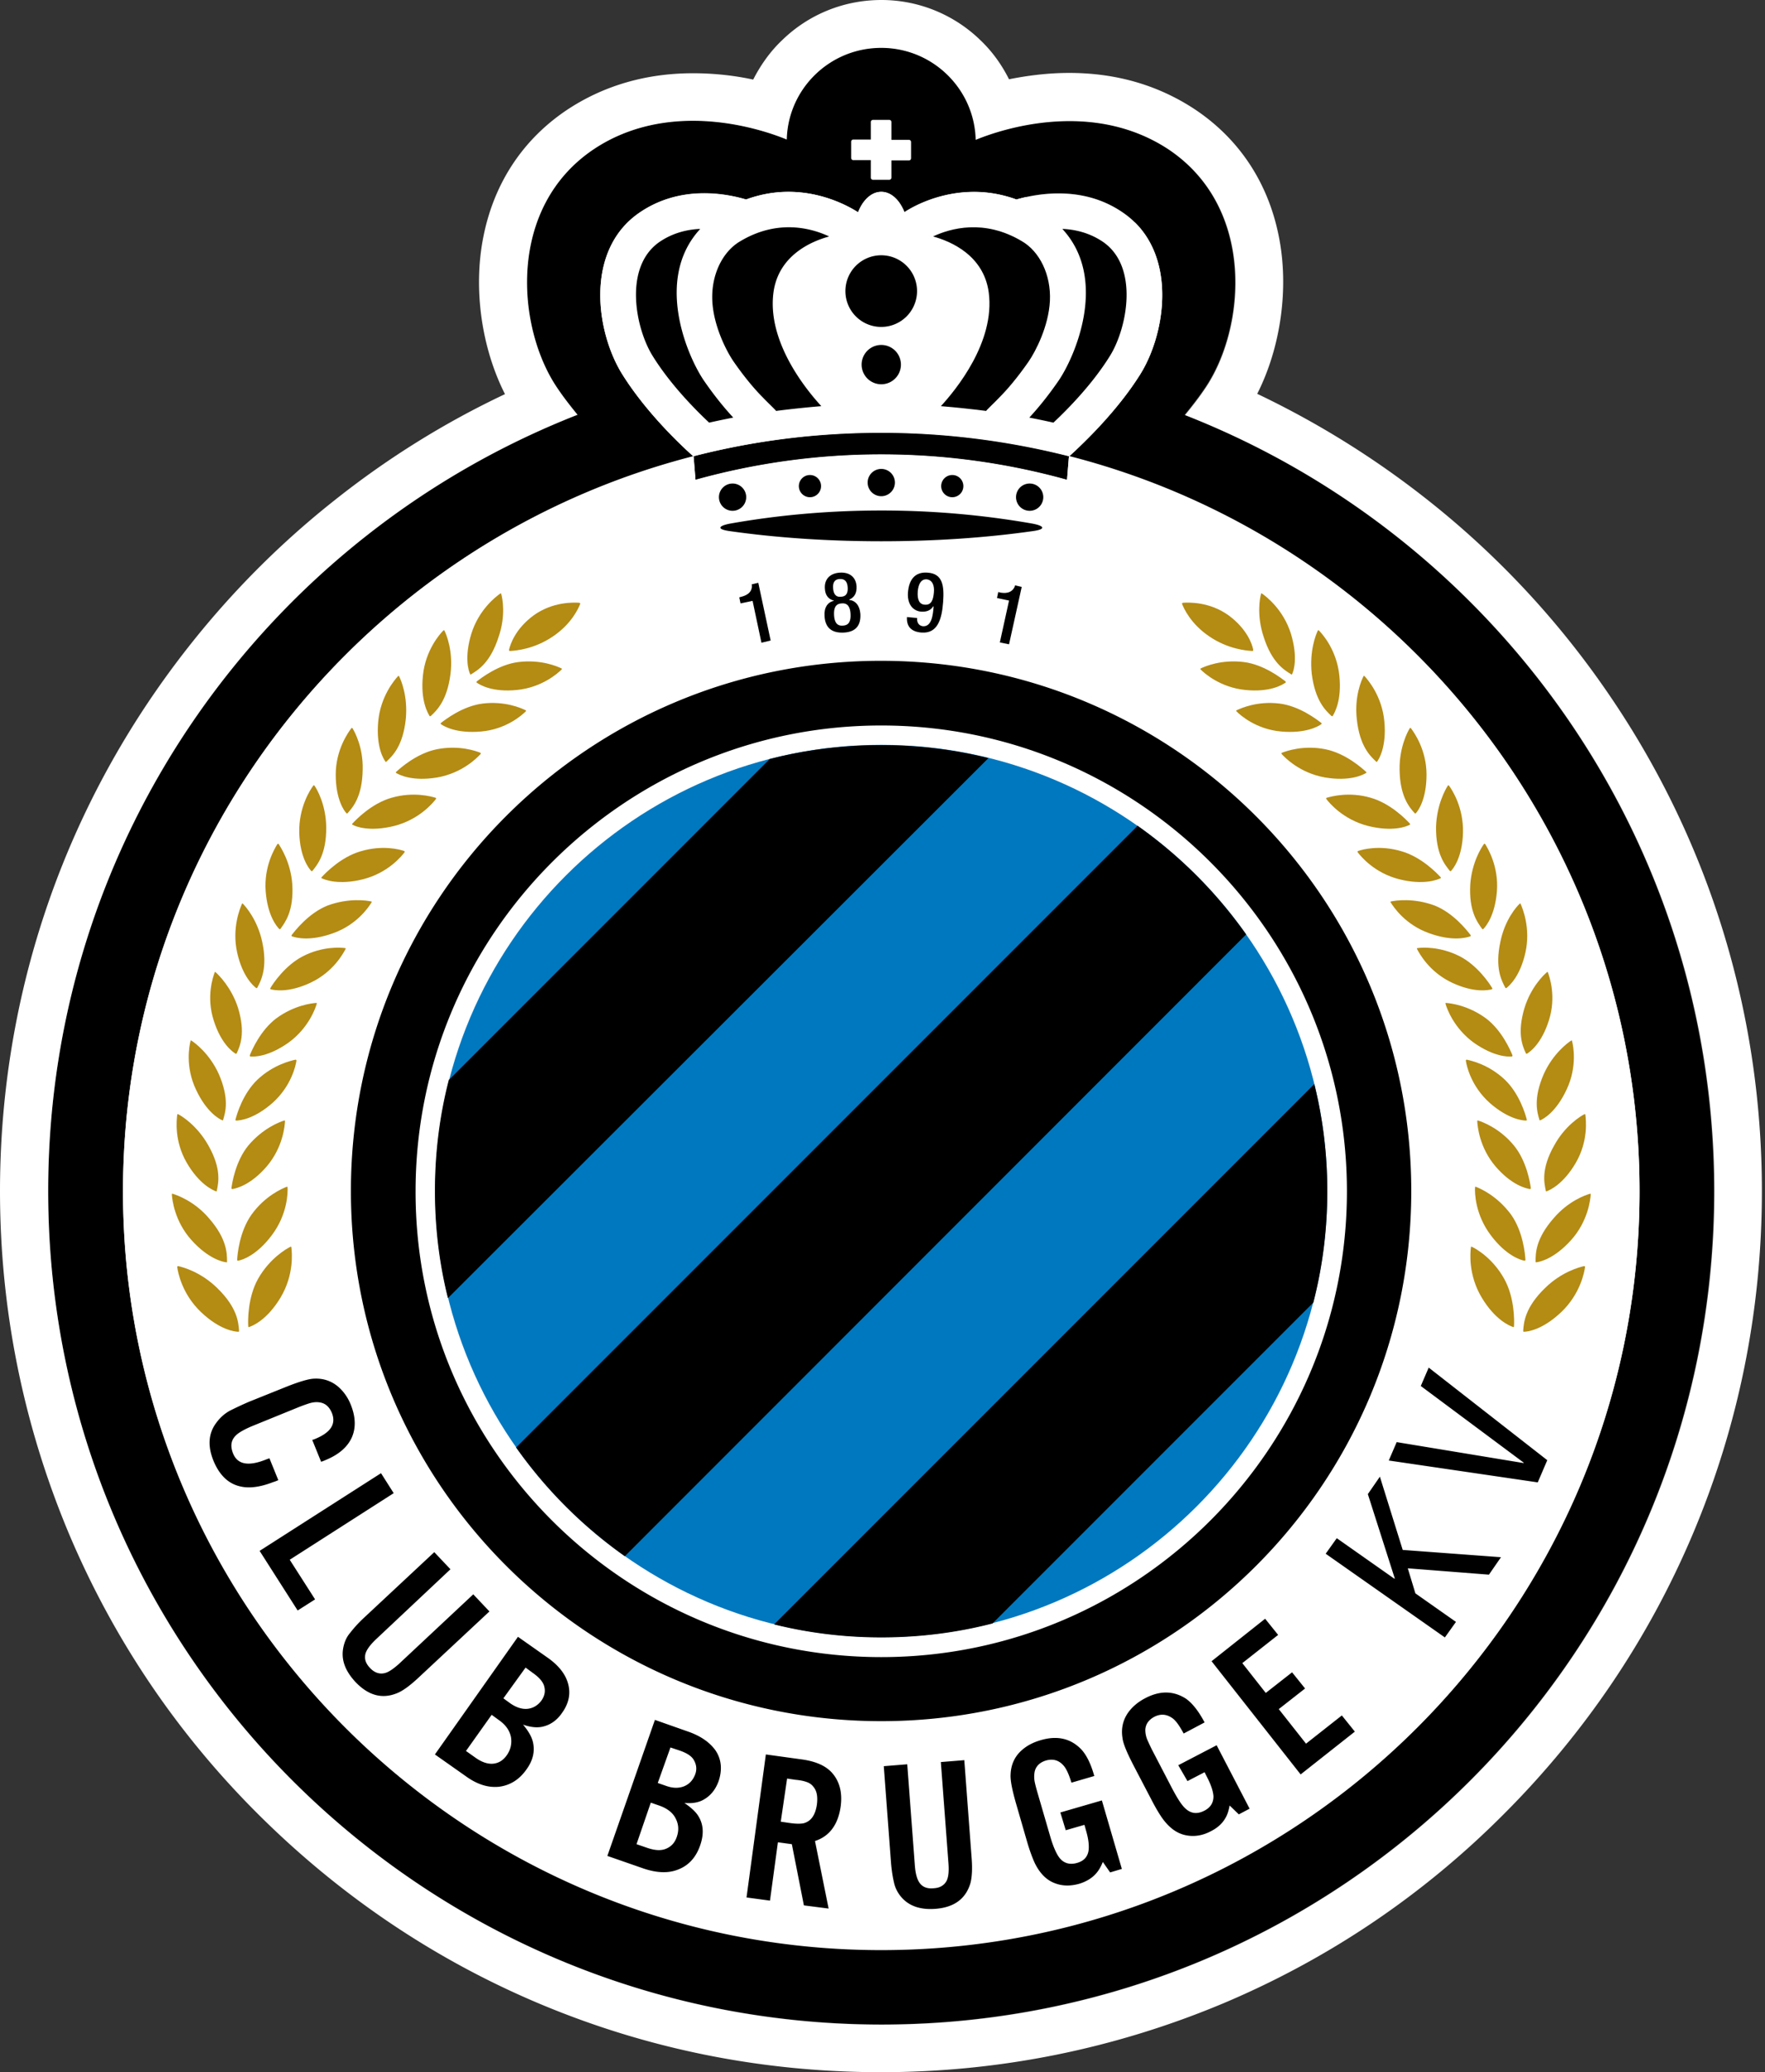
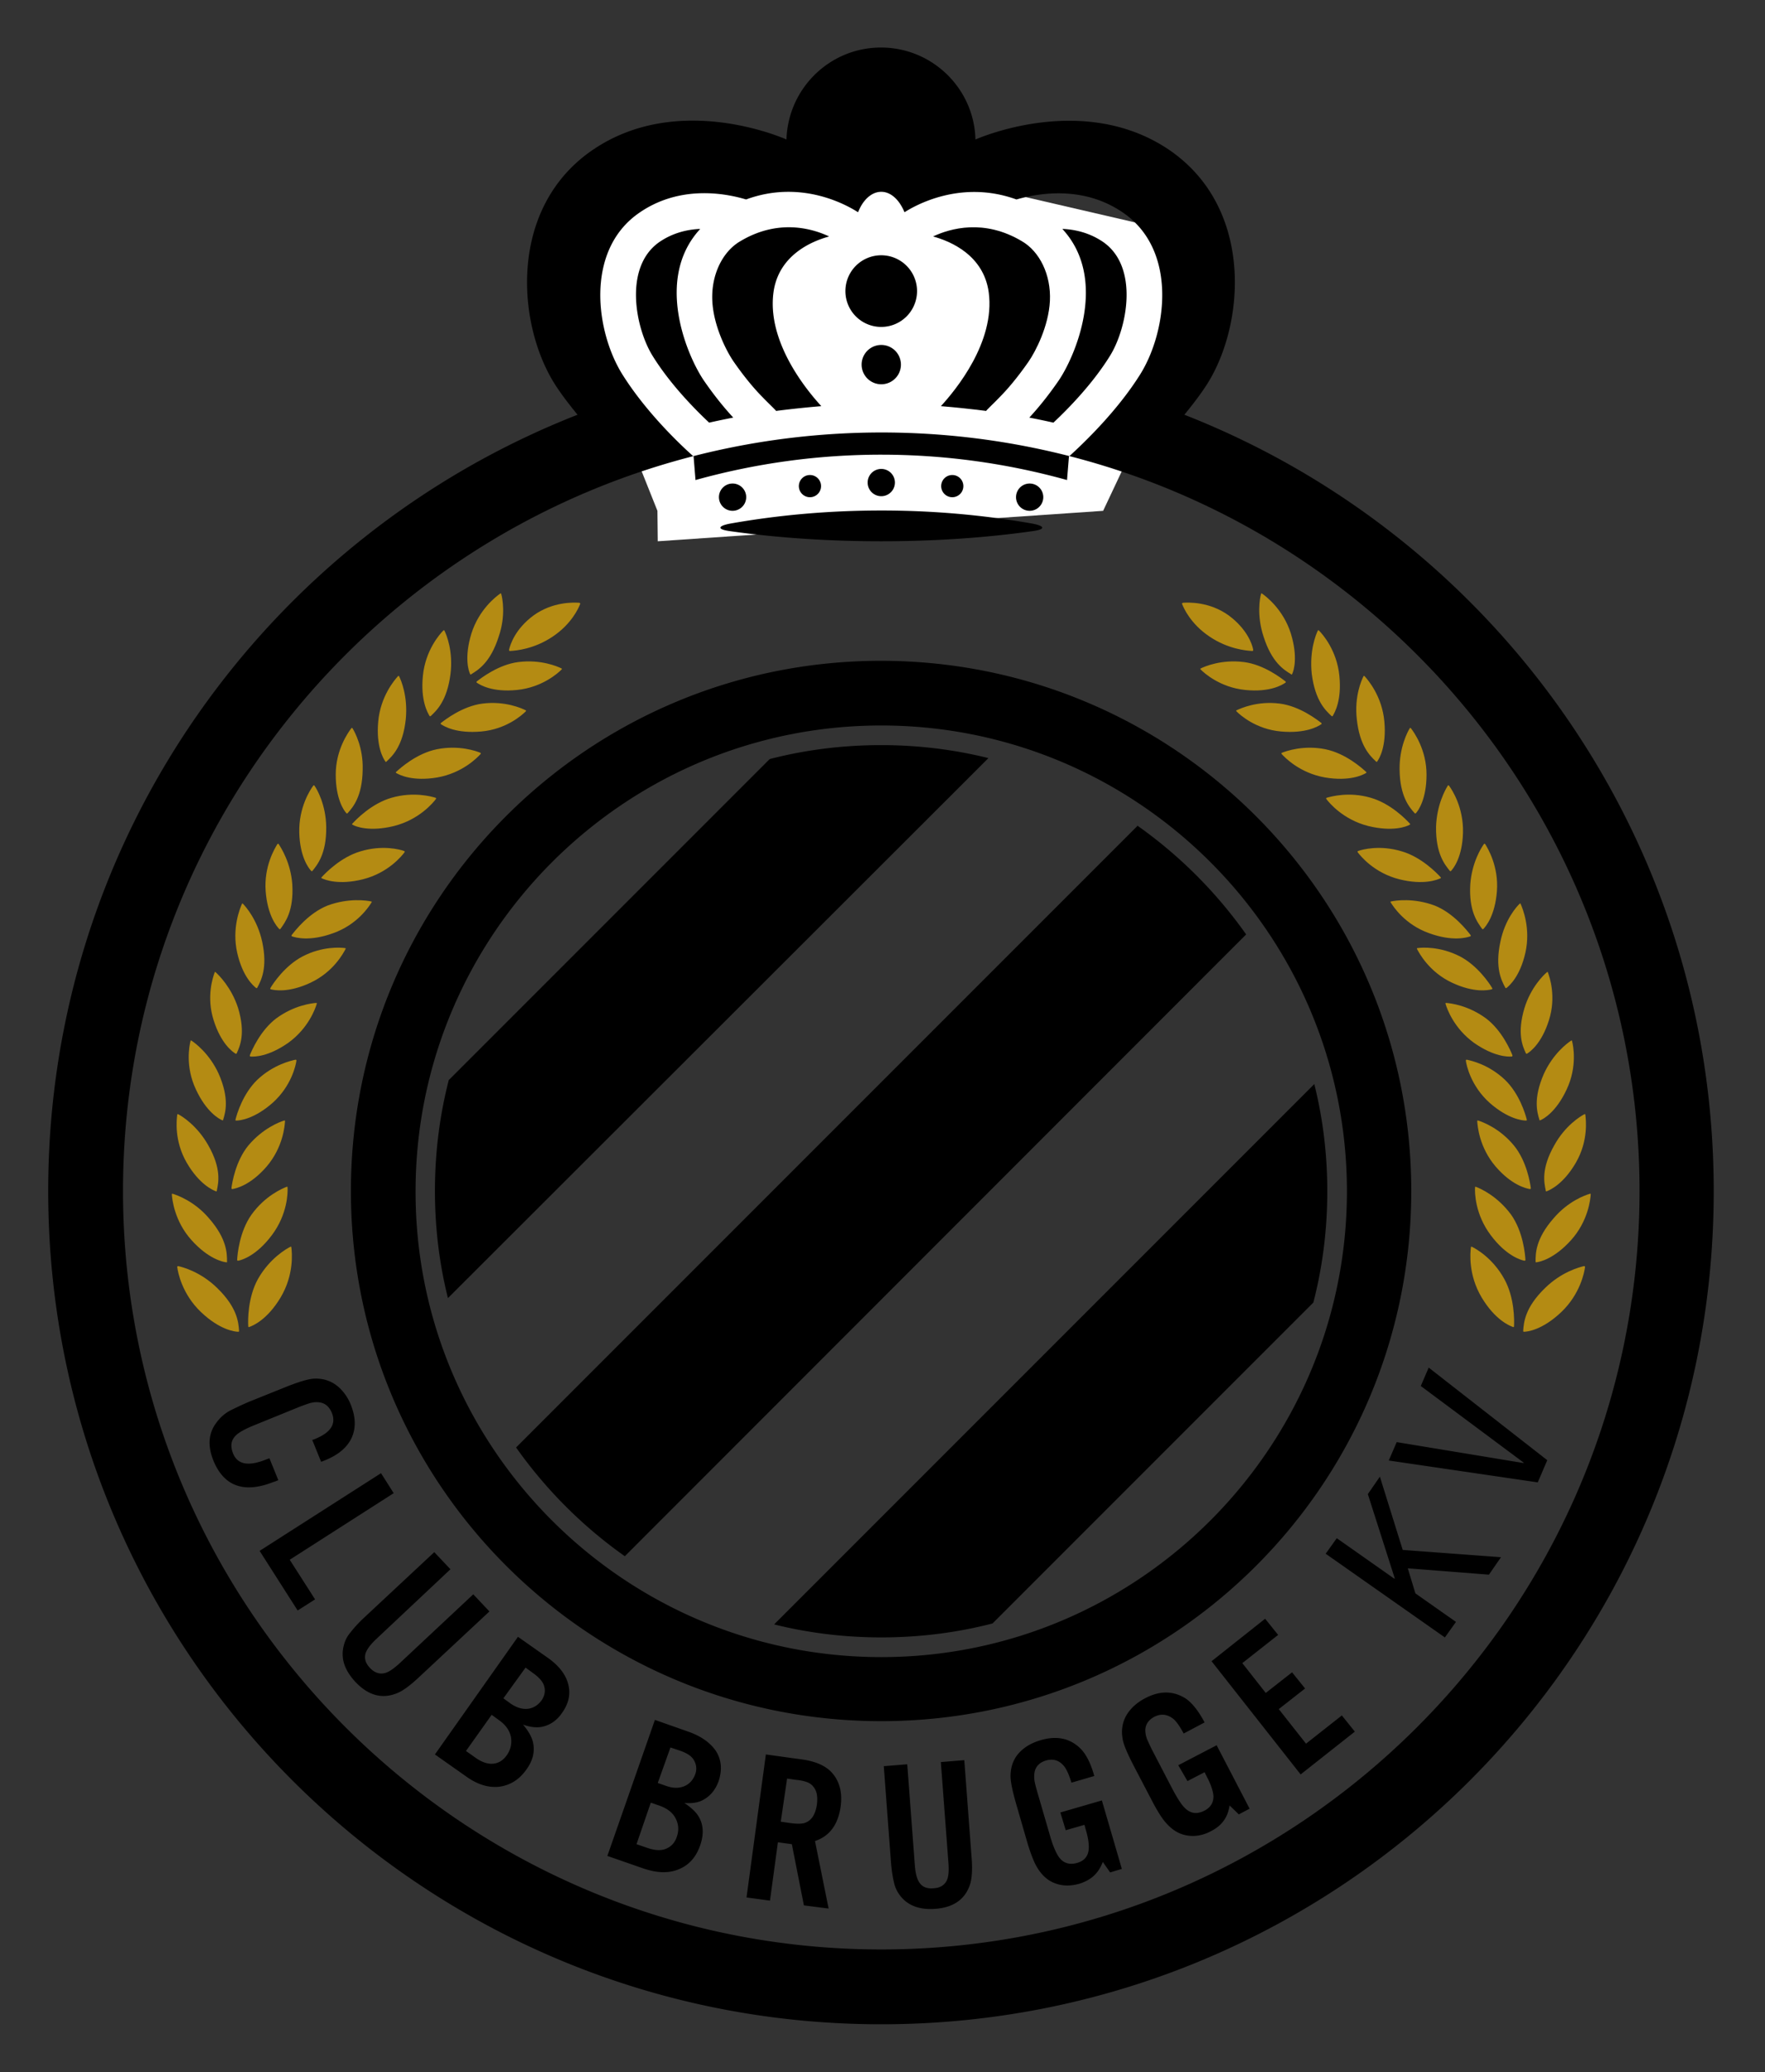
<svg xmlns="http://www.w3.org/2000/svg" width="426" height="500" fill="none">
  <rect width="100%" height="100%" fill="#333333" stroke="none" />
-   <path fill="#fff" d="M213.311 477.035c104.372 0 188.982-84.61 188.982-188.982S317.683 99.07 213.311 99.07c-104.373 0-188.983 84.611-188.983 188.983s84.61 188.982 188.983 188.982Z" />
  <path fill="#fff" d="m158.677 123.258-27.161-68.094 12.088-19.281 86.228 7.574 50.574 11.707 9.258 18.439-23.412 49.655-107.498 7.346-.077-7.346Z" />
  <path fill="#000" d="M212.704 488.439c-111.018 0-201.071-89.977-201.071-201.071 0-85.157 52.946-157.996 127.773-187.299l-.076-.077c-1.683-2.066-3.367-4.208-4.897-6.503-9.717-14.384-12.242-43.612 9.181-57.69 19.434-12.777 42.847-3.596 46.213-2.142v-.153c.459-12.242 10.482-22.035 22.8-22.035 12.319 0 22.418 9.793 22.801 22.035v.153c3.443-1.454 26.779-10.559 46.212 2.142 21.424 14.078 18.899 43.306 9.182 57.69-1.53 2.295-3.214 4.437-4.897 6.503l-.076.077c74.827 29.303 127.773 102.065 127.773 187.299.077 111.094-89.9 201.071-200.918 201.071Zm0-18.057c100.918 0 183.014-82.096 183.014-183.014s-82.096-183.015-183.014-183.015c-100.918.077-183.015 82.097-183.015 183.015 0 100.918 82.097 183.014 183.015 183.014Zm0-424.1c-2.372 0-4.438 1.989-5.585 4.896h-.077c-2.295-1.454-13.389-8.034-26.932-3.06h-.076c-5.356-1.607-16.297-3.443-25.938 3.366-13.006 9.181-10.252 28.768-3.825 38.944 5.585 8.876 13.466 16.45 17.062 19.664l.076.076.459 5.662a166.908 166.908 0 0 1 44.836-6.121c15.532 0 30.528 2.142 44.835 6.121l.46-5.662.076-.076c3.52-3.214 11.477-10.788 17.062-19.664 6.427-10.176 9.181-29.763-3.826-38.944-9.64-6.81-20.581-4.897-25.937-3.366h-.076c-13.543-4.897-24.637 1.606-26.932 3.06h-.077c-1.224-2.984-3.29-4.897-5.585-4.897Z" />
-   <path fill="#fff" d="M212.701 11.553c12.318 0 22.418 9.794 22.8 22.035v.153c2.066-.841 11.324-4.514 22.647-4.514 7.499 0 15.838 1.607 23.642 6.657 21.423 14.078 18.899 43.305 9.182 57.69-1.531 2.294-3.214 4.437-4.897 6.503l-.077.076c74.828 29.304 127.774 102.066 127.774 187.299 0 111.018-89.977 201.071-201.071 201.071C101.683 488.447 11.63 398.47 11.63 287.376c0-85.157 52.945-157.996 127.773-187.299l-.076-.077c-1.684-2.066-3.367-4.208-4.897-6.503-9.717-14.385-12.242-43.612 9.181-57.69 7.728-5.05 16.144-6.656 23.642-6.656 11.324 0 20.582 3.672 22.648 4.514v-.153c.382-12.165 10.405-21.959 22.8-21.959Zm5.585 39.633c-1.148-2.984-3.213-4.897-5.585-4.897s-4.438 1.99-5.585 4.897h-.077c-1.683-1.071-8.11-4.897-16.756-4.897-3.137 0-6.58.536-10.176 1.837h-.076c-2.449-.69-5.968-1.454-10.1-1.454-4.897 0-10.558 1.147-15.838 4.82-13.007 9.181-10.252 28.768-3.825 38.944 5.585 8.875 13.466 16.45 17.062 19.663l.076.077c-79.112 20.199-137.72 92.043-137.72 177.353 0 100.918 82.097 183.014 183.015 183.014 100.918 0 183.014-82.096 183.014-183.014 0-85.31-58.607-157.154-137.72-177.353l.077-.077c3.519-3.213 11.477-10.788 17.062-19.663 6.427-10.176 9.181-29.763-3.826-38.944-5.279-3.75-10.941-4.82-15.837-4.82-4.056 0-7.652.765-10.1 1.454h-.076c-3.596-1.301-7.039-1.837-10.176-1.837-8.723 0-15.15 3.75-16.833 4.897Zm-5.585 53.252c15.608 0 30.757 1.989 45.294 5.661l-.459 5.662a166.935 166.935 0 0 0-44.835-6.121 166.948 166.948 0 0 0-44.836 6.121l-.459-5.662c14.461-3.749 29.687-5.661 45.295-5.661Zm0-104.438c-8.952 0-17.521 3.443-23.948 9.717-2.908 2.754-5.203 6.044-6.963 9.487-4.208-.918-9.181-1.53-14.537-1.53-11.17 0-21.27 2.907-29.992 8.57-10.865 7.115-17.98 17.75-20.582 30.833-2.524 12.548-.459 26.856 5.203 38.026-14.613 6.886-28.462 15.532-41.163 25.632-16.45 13.006-30.757 28.309-42.77 45.524C13.16 201.836 0 243.764 0 287.376c0 28.691 5.662 56.541 16.68 82.785 10.711 25.325 26.013 48.049 45.6 67.559 19.587 19.51 42.234 34.889 67.559 45.601C156.083 494.415 183.933 500 212.624 500c28.692 0 56.542-5.662 82.785-16.679 25.325-10.712 48.049-26.014 67.56-45.601 19.51-19.51 34.889-42.234 45.6-67.559 11.094-26.244 16.68-54.094 16.68-82.785 0-43.612-13.084-85.54-37.873-121.194a211.908 211.908 0 0 0-42.77-45.524 216.375 216.375 0 0 0-41.163-25.631c5.662-11.17 7.728-25.478 5.203-38.026-2.602-13.084-9.717-23.719-20.582-30.834-8.722-5.662-18.745-8.57-29.992-8.57-5.356 0-10.329.69-14.537 1.53-1.76-3.519-4.055-6.732-6.963-9.487A34.267 34.267 0 0 0 212.701 0Zm.306 67.636 11.017-6.35h.077l.306-.154.306-.153c.459-.306 4.744-2.984 10.406-2.984 2.065 0 4.131.383 6.197 1.148l.383.153.382.077h.077l3.29.918 3.29-.995c1.606-.459 4.055-.995 6.809-.995 3.596 0 6.58.919 9.181 2.755 6.963 4.897 4.132 17.75.689 23.26-3.213 5.049-7.422 9.793-10.712 13.083a196.4 196.4 0 0 0-41.851-4.514c-14.078 0-28.156 1.53-41.852 4.514-3.366-3.367-7.574-8.034-10.711-13.084-3.443-5.509-6.274-18.362.688-23.26 2.602-1.835 5.586-2.754 9.182-2.754 2.754 0 5.202.536 6.809.995l3.29.995 3.29-.918h.077l.382-.077.383-.153a17.42 17.42 0 0 1 6.197-1.148c5.662 0 9.947 2.678 10.406 2.984l.306.153.306.153h.076l11.018 6.35.153.307.229-.153.23.153-.306-.306Zm-55.7 63.121 13.619-3.825a156.155 156.155 0 0 1 41.698-5.662c14.155 0 28.156 1.913 41.699 5.662l13.619 3.825.382-5.432c13.39 4.591 26.091 10.865 38.026 18.669 15.609 10.252 29.304 22.877 40.857 37.49 11.63 14.767 20.735 31.217 27.009 48.891a171.272 171.272 0 0 1 9.717 57.001c0 94.491-76.894 171.385-171.385 171.385-94.491 0-171.385-76.894-171.385-171.385 0-19.511 3.29-38.715 9.717-57.001 6.274-17.674 15.302-34.124 27.008-48.891 11.553-14.69 25.325-27.238 40.857-37.49 11.936-7.804 24.637-14.078 38.026-18.669l.536 5.432Z" />
-   <path fill="#000" d="m183.785 155.084-2.142-10.099-2.907.612-.306-1.454.229-.076c1.301-.306 2.831-.918 2.831-2.755l-.076-.306 1.606-.382 2.984 13.925-2.219.535Zm15.226-6.426c-.153-2.066.765-3.367 2.219-3.673v-.077c-1.224-.306-2.066-1.224-2.142-2.907-.153-2.219 1.224-3.672 3.596-3.826 2.372-.153 3.902 1.072 4.055 3.29.076 1.684-.536 2.678-1.76 3.214v.076c1.454.153 2.525 1.301 2.678 3.367.153 2.754-1.071 4.361-3.979 4.514-2.984.153-4.514-1.224-4.667-3.978Zm3.979-4.668c1.453-.076 1.683-1.147 1.606-2.295-.076-1.148-.535-2.066-1.912-1.989-1.454.076-1.684 1.147-1.607 2.219.076 1.224.536 2.218 1.913 2.065Zm.459 6.963c1.607-.077 1.913-1.301 1.836-2.831-.076-1.53-.612-2.678-2.142-2.525-1.607.077-1.913 1.301-1.837 2.831.077 1.454.536 2.678 2.143 2.525Zm17.903-1.836c-.076.841.23 1.836 1.378 1.989 2.142.153 2.448-2.678 2.601-4.744l-.077-.076c-.612.994-1.606 1.377-2.907 1.3-1.913-.153-3.366-1.683-3.213-4.514.229-3.29 1.759-5.126 4.743-4.897 3.596.23 4.055 3.061 3.749 7.116-.306 4.208-1.377 7.575-5.126 7.345-2.448-.153-3.749-1.377-3.596-3.749l2.448.23Zm2.296-9.335c-1.377-.076-1.99 1.224-2.143 2.908-.153 1.989.383 3.137 1.684 3.213 1.683.153 2.065-1.301 2.218-2.984.154-1.683-.382-2.984-1.759-3.137Zm17.674 15.226 2.219-10.1-2.908-.612.306-1.453.23.076c1.3.306 2.984.306 3.749-1.377l.076-.306 1.607.382-3.06 13.849-2.219-.459Z" />
-   <path fill="#fff" d="M215.154 38.792v4.055a.523.523 0 0 1-.535.535h-3.902a.523.523 0 0 1-.536-.535v-4.208h-4.208a.523.523 0 0 1-.535-.536v-3.902c0-.306.229-.535.535-.535h4.208v-4.208c0-.307.23-.536.536-.536h3.902c.306 0 .535.23.535.535v4.285h4.209c.306 0 .535.23.535.536v3.902a.523.523 0 0 1-.535.535h-4.209v.077Z" />
  <path fill="#000" d="M212.693 78.885a8.645 8.645 0 0 0 8.645-8.645 8.646 8.646 0 1 0-8.645 8.646ZM212.705 92.722a4.743 4.743 0 1 0 0-9.488 4.744 4.744 0 1 0 0 9.488ZM212.704 119.728a3.29 3.29 0 1 0 0-6.58 3.29 3.29 0 0 0 0 6.58ZM176.813 123.252a3.29 3.29 0 1 0 0-6.58 3.29 3.29 0 0 0 0 6.58ZM77.503 352.713l-2.143-5.279c.306-.077.536-.153.689-.23 3.749-1.53 5.126-3.596 4.055-6.274-.612-1.453-1.53-2.295-2.83-2.525-.843-.153-1.608-.076-2.45.153-.764.23-1.606.536-2.6.919l-10.712 4.361c-2.295.918-3.826 1.759-4.59 2.525-1.148 1.147-1.378 2.524-.69 4.284 1.072 2.755 3.75 3.214 7.958 1.53.153-.076.459-.153.841-.306l2.143 5.28c-.536.229-.919.382-1.225.459-3.136 1.224-5.89 1.606-8.186.994-2.755-.688-4.82-2.754-6.198-6.044-1.453-3.52-1.3-6.58.536-9.105.918-1.301 2.066-2.372 3.52-3.137a90.842 90.842 0 0 1 4.437-2.066l8.952-3.596c3.06-1.224 5.356-1.912 6.656-1.989 2.449-.153 4.515.612 6.198 2.142 1.147 1.072 2.142 2.449 2.83 4.208 1.148 2.908 1.225 5.509.23 7.805-1.07 2.371-3.213 4.208-6.427 5.508-.153.077-.535.23-.994.383Zm17.52 7.575-25.095 16.067 6.121 9.564-4.208 2.678-9.181-14.384 29.303-18.746 3.06 4.821Zm19.205 24.407 3.902 4.131-17.215 16.067c-2.066 1.913-3.749 3.137-5.126 3.673-3.596 1.454-6.963.536-10.1-2.831-2.295-2.525-3.29-5.05-2.907-7.728.23-1.53.765-2.907 1.76-4.055a29.8 29.8 0 0 1 3.06-3.366l17.215-16.067 3.902 4.131-17.903 16.833c-1.454 1.377-2.296 2.525-2.602 3.519-.306 1.224 0 2.296 1.071 3.443.995 1.071 2.143 1.53 3.367 1.301.995-.153 2.219-.995 3.672-2.296l17.904-16.755Zm-9.258 38.638 20.046-28.386 6.963 4.897c2.677 1.836 4.361 3.902 5.049 6.121.765 2.448.383 4.896-1.377 7.345-1.301 1.912-2.984 2.984-4.897 3.366-1.3.23-2.754.077-4.514-.535 1.301 1.53 2.066 2.907 2.372 4.131.536 2.219.077 4.438-1.53 6.657-1.76 2.525-4.055 3.902-6.733 4.208-2.525.229-5.126-.536-7.881-2.525l-7.498-5.279Zm7.498-.842 2.372 1.683c1.53 1.071 2.984 1.531 4.285 1.377 1.3-.153 2.372-.841 3.213-2.065.918-1.301 1.224-2.755.995-4.285-.306-1.607-1.224-2.984-2.984-4.208l-1.683-1.224-6.198 8.722Zm9.029-12.701 1.683 1.224c1.454.995 2.831 1.454 4.208 1.301 1.301-.153 2.448-.842 3.29-1.989.765-1.071.995-2.219.688-3.367-.229-1.071-1.224-2.219-2.754-3.29l-1.76-1.3-5.355 7.421Zm25.095 38.026 11.477-32.823 8.034 2.831c3.06 1.071 5.202 2.601 6.579 4.514 1.454 2.142 1.684 4.667.766 7.422-.766 2.142-2.066 3.672-3.826 4.59-1.148.612-2.678.842-4.438.689 1.684 1.148 2.831 2.219 3.443 3.29 1.148 1.913 1.301 4.208.383 6.886-.995 2.907-2.754 4.897-5.356 5.891-2.295.918-5.05.842-8.263-.229l-8.799-3.061Zm7.039-2.831 2.678.918c1.836.613 3.29.689 4.514.153 1.224-.535 2.066-1.453 2.525-2.83.536-1.531.459-2.984-.229-4.362-.689-1.453-2.066-2.524-4.056-3.213l-1.989-.689-3.443 10.023Zm5.126-14.766 1.99.688c1.683.612 3.137.612 4.437.077 1.225-.536 2.066-1.454 2.602-2.831.459-1.224.306-2.372-.306-3.443-.536-.995-1.76-1.76-3.596-2.372l-2.066-.689-3.061 8.57Zm28.998 14.307-1.913 14.078-5.661-.765 4.667-34.506 8.875 1.224c3.137.459 5.432 1.454 6.963 3.06 1.912 2.066 2.677 4.82 2.218 8.263-.612 4.362-2.678 7.193-6.197 8.34l3.29 16.297-5.968-.765-2.907-14.767-3.367-.459Zm.689-4.973 2.066.306c1.606.23 2.677.23 3.443.077 1.759-.459 2.83-1.913 3.213-4.515.23-1.912 0-3.29-.842-4.284-.459-.612-1.071-.995-1.836-1.224-.688-.23-1.53-.383-2.448-.459l-2.066-.306-1.53 10.405Zm38.638-14.384 5.662-.459 1.759 23.489c.23 2.831.077 4.897-.306 6.274-1.147 3.749-3.978 5.815-8.569 6.121-3.366.229-5.968-.613-7.804-2.525-1.071-1.148-1.76-2.449-2.066-3.902-.306-1.301-.535-2.831-.688-4.515l-1.76-23.488 5.662-.459 1.836 24.407c.153 1.989.536 3.366 1.148 4.208.688.994 1.836 1.453 3.366 1.3 1.53-.076 2.525-.688 3.137-1.759.459-.919.612-2.296.459-4.285l-1.836-24.407Zm28.845 12.165 10.022-2.907 4.821 16.526-2.831.842-1.76-2.525c-.459 1.148-.995 2.066-1.607 2.754-.994 1.148-2.372 1.99-4.131 2.525-2.219.612-4.208.536-6.045-.229-1.912-.765-3.443-2.372-4.59-4.668-.536-1.147-1.225-2.907-1.913-5.279l-2.678-9.258c-.918-3.213-1.377-5.508-1.301-6.886.077-2.448.995-4.437 2.755-5.967 1.224-1.072 2.678-1.837 4.514-2.372 3.902-1.148 7.115-.459 9.64 2.065 1.301 1.301 2.449 3.52 3.29 6.58l-5.509 1.607c-.612-1.989-1.224-3.366-1.912-4.131-1.148-1.301-2.525-1.684-4.208-1.225-1.531.459-2.449 1.378-2.755 2.678a6.587 6.587 0 0 0 0 2.449c.153.765.383 1.606.689 2.678l2.984 10.252c.688 2.448 1.453 4.208 2.142 5.203 1.071 1.53 2.601 1.989 4.438 1.453 1.606-.459 2.524-1.453 2.754-2.983.153-1.148 0-2.755-.612-4.821l-.383-1.377-4.514 1.301-1.3-4.285Zm28.462-11.4 9.258-4.82 7.957 15.302-2.602 1.377-2.219-2.142c-.229 1.224-.535 2.219-.994 2.984-.765 1.377-1.989 2.448-3.52 3.213-1.989 1.072-4.055 1.378-5.968.995-2.065-.383-3.825-1.607-5.432-3.673-.765-.994-1.76-2.601-2.907-4.82l-4.438-8.492c-1.53-2.984-2.448-5.127-2.601-6.504-.383-2.372.153-4.514 1.53-6.35.995-1.301 2.295-2.372 3.902-3.214 3.596-1.913 6.886-1.836 9.87.077 1.53 1.071 3.06 2.984 4.514 5.738l-5.05 2.678c-.994-1.836-1.836-3.061-2.678-3.673-1.377-.994-2.83-1.147-4.361-.382-1.453.765-2.142 1.836-2.218 3.137 0 .841.153 1.607.459 2.372.306.688.688 1.53 1.147 2.448l4.897 9.411c1.224 2.295 2.219 3.902 3.137 4.744 1.377 1.3 2.907 1.453 4.667.535 1.454-.765 2.142-1.913 2.142-3.443-.076-1.148-.535-2.678-1.53-4.591l-.612-1.224-4.132 2.143-2.218-3.826Zm20.964-35.348 3.137 3.902-8.646 6.81 5.662 7.192 6.35-4.974 3.137 3.902-6.35 4.974 6.58 8.339 8.645-6.809 3.137 3.902-13.083 10.329-21.5-27.315 12.931-10.252Zm14.613-15.685 2.678-3.749 13.925 9.794.077-.077-6.504-20.352 2.908-4.208 5.509 17.674 23.718 1.76-2.907 4.208-19.587-1.53 1.836 6.044 9.793 6.886-2.678 3.749-28.768-20.199Zm15.226-22.494 1.913-4.438 30.604 5.05.077-.077-24.866-18.515 1.912-4.438 28.616 22.341-2.296 5.356-35.96-5.279ZM212.698 130.601c12.93 0 25.248-.841 36.572-2.448 3.367-.459 2.754-1.301-.229-1.836a210.496 210.496 0 0 0-36.343-3.137c-12.472 0-24.637 1.071-36.343 3.137-2.984.535-3.52 1.377-.23 1.836 11.324 1.607 23.642 2.448 36.573 2.448Zm127.926 156.771c0 70.697-57.307 127.927-127.926 127.927-70.62 0-128.003-57.23-128.003-127.927 0-70.696 57.307-127.926 127.926-127.926 70.697 0 128.003 57.307 128.003 127.926ZM212.698 399.844c61.974 0 112.395-50.421 112.395-112.395s-50.421-112.395-112.395-112.395-112.395 50.421-112.395 112.395c-.077 61.974 50.421 112.395 112.395 112.395Z" />
-   <path fill="#0078BF" d="M212.698 395.029c59.454 0 107.651-48.197 107.651-107.651 0-59.454-48.197-107.651-107.651-107.651-59.454 0-107.651 48.197-107.651 107.651 0 59.454 48.197 107.651 107.651 107.651Z" />
  <path fill="#000" d="M239.56 391.725c-8.57 2.219-17.598 3.366-26.856 3.366-8.875 0-17.597-1.071-25.861-3.137l.077-.076 130.222-130.222.076-.077c2.066 8.264 3.137 16.909 3.137 25.861 0 9.258-1.147 18.286-3.366 26.856l-.077.076-77.276 77.276-.076.077Zm-88.753-16.221a109.594 109.594 0 0 1-26.244-26.243l.077-.076 149.809-149.809.076-.153a109.59 109.59 0 0 1 26.243 26.243l-.076.077-149.809 149.885-.076.076Zm-42.693-62.28c-2.066-8.263-3.137-16.909-3.137-25.86 0-9.258 1.147-18.286 3.366-26.856h.077l77.276-77.276.076-.076c8.57-2.219 17.598-3.367 26.932-3.367 8.875 0 17.598 1.071 25.861 3.137l-.077.077L108.19 313.148l-.076.076ZM195.49 119.973a2.678 2.678 0 1 0 0-5.356 2.678 2.678 0 0 0 0 5.356ZM176.975 100.758c-1.912.383-3.825.766-5.814 1.225-3.673-3.443-9.488-9.411-13.619-16.068-4.132-6.58-7.116-21.346 1.53-27.467 3.213-2.219 6.656-3.06 9.87-3.214v.077c-11.171 12.165-2.908 31.063 1.147 36.802 2.602 3.749 4.974 6.58 6.886 8.645Z" />
  <path fill="#000" d="M184.01 95.788c-1.683-1.683-4.208-4.59-6.963-8.57-1.683-2.448-4.82-8.492-5.126-14.613-.306-6.35 2.525-11.936 6.733-14.384 9.181-5.509 17.368-3.06 21.347-1.224l.076.076c-4.208 1.148-12.165 4.514-13.389 13.466-1.607 12.013 8.033 23.642 11.553 27.468h-.077c-3.672.306-7.268.688-10.864 1.147.076-.076-2.066-2.065-3.29-3.366ZM248.517 123.252a3.29 3.29 0 1 0 0-6.58 3.29 3.29 0 0 0 0 6.58ZM229.842 119.973a2.678 2.678 0 1 0 0-5.356 2.678 2.678 0 0 0 0 5.356ZM248.438 100.758c1.912.383 3.825.766 5.814 1.225 3.673-3.443 9.488-9.411 13.619-16.068 4.132-6.58 7.116-21.346-1.53-27.467-3.213-2.219-6.656-3.06-9.87-3.214v.077c11.171 12.165 2.908 31.063-1.148 36.802-2.601 3.749-4.973 6.58-6.885 8.645Z" />
  <path fill="#000" d="M241.317 95.788c1.684-1.683 4.208-4.59 6.963-8.57 1.683-2.448 4.82-8.492 5.126-14.613.306-6.35-2.525-11.936-6.733-14.384-9.181-5.509-17.368-3.06-21.347-1.224l-.076.076c4.208 1.148 12.165 4.514 13.389 13.466 1.607 12.013-8.033 23.642-11.553 27.468h.077c3.672.306 7.268.688 10.864 1.147-.076-.076 2.066-2.065 3.29-3.366Z" />
  <path fill="#B48B13" d="M135.509 161.279c.153.076.153.153 0 .306-.842.841-4.667 4.284-10.712 4.896-5.968.613-8.952-1.224-9.717-1.759-.153-.077-.076-.23 0-.306.995-.765 5.203-4.055 10.023-4.667 5.432-.689 9.488 1.071 10.406 1.53ZM70.092 300.835c.153-.077.23 0 .23.153.152 1.224.688 6.58-2.602 12.089-3.214 5.356-6.657 6.809-7.575 7.115-.153.077-.23 0-.23-.229-.076-1.301-.152-6.886 2.373-11.4 2.83-4.974 6.886-7.269 7.804-7.728Zm-27.085 4.667c-.153 0-.23.077-.23.23.153 1.224 1.148 6.503 5.739 10.864 4.514 4.285 8.11 4.744 9.028 4.744.153 0 .153-.077.153-.306-.153-1.913-.383-5.509-5.28-10.253-3.978-3.902-8.34-5.049-9.41-5.279Zm-1.3-17.444c-.154-.077-.23 0-.23.153.076 1.147.612 6.427 4.743 11.017 4.055 4.514 7.575 5.28 8.416 5.356.153 0 .23-.076.153-.23 0-1.912 0-5.432-4.36-10.405-3.52-4.132-7.728-5.585-8.723-5.891Zm27.467-1.684c.153-.076.23 0 .23.153.076 1.225 0 6.504-3.826 11.554-3.673 4.896-7.193 5.967-8.11 6.12-.154 0-.23-.076-.23-.229.076-1.301.535-6.733 3.443-10.865 3.29-4.59 7.498-6.35 8.493-6.733Zm-.613-15.99c.153-.077.23 0 .23.153-.076 1.147-.459 6.273-4.438 10.941-3.902 4.514-7.345 5.279-8.263 5.432-.153 0-.23-.077-.23-.23.154-1.224.995-6.503 4.056-10.252 3.52-4.208 7.65-5.738 8.645-6.044Zm2.755-14.691c.153 0 .23.077.23.23-.154 1.148-1.225 6.121-5.739 10.176-4.438 3.902-7.88 4.285-8.799 4.285-.153 0-.23-.077-.153-.306.306-1.225 1.76-6.198 5.28-9.564 3.902-3.673 8.186-4.591 9.18-4.821Zm4.973-13.695c.153 0 .23.076.153.229-.306 1.072-1.99 5.892-6.886 9.411-4.82 3.367-8.187 3.367-9.105 3.29-.153 0-.153-.153-.153-.306.46-1.147 2.525-5.968 6.35-8.875 4.362-3.213 8.647-3.673 9.641-3.749Zm6.963-13.236c.153 0 .23.076.153.229-.536.995-2.908 5.509-8.417 8.11-5.355 2.525-8.798 1.836-9.64 1.607-.153-.077-.153-.153-.076-.306.612-1.071 3.519-5.432 7.804-7.651 4.743-2.449 9.105-2.143 10.176-1.989Zm6.35-11.248c.153 0 .153.153.076.23-.611.995-3.442 5.356-9.257 7.422-5.662 2.065-9.105 1.071-9.947.765-.153-.077-.153-.153-.076-.306.765-.995 4.055-5.28 8.645-7.116 5.127-1.913 9.564-1.224 10.559-.995Zm7.957-12.165c.153.077.153.153.077.306-.689.918-3.979 4.973-10.023 6.504-5.815 1.453-9.105.153-9.947-.23-.153-.076-.153-.153 0-.306.842-.918 4.591-4.82 9.335-6.197 5.279-1.607 9.564-.459 10.558-.077Zm7.575-12.854c.153.077.153.153.076.306-.688.918-4.055 4.974-10.1 6.504-5.89 1.453-9.257.153-10.022-.306-.153-.077-.153-.153 0-.306.842-.918 4.59-4.821 9.41-6.198 5.28-1.53 9.641-.306 10.636 0Zm10.788-10.864c.153.076.153.153.076.306-.765.841-4.361 4.59-10.482 5.662-5.968.994-9.105-.613-9.87-1.072-.153-.076-.153-.229 0-.306.919-.841 4.897-4.437 9.794-5.432 5.356-1.071 9.564.459 10.482.842Zm10.941-10.253c.153.077.153.153 0 .306-.842.842-4.667 4.285-10.712 4.82-5.967.536-8.951-1.224-9.717-1.759-.153-.077-.076-.23 0-.306.995-.765 5.203-4.055 10.023-4.668 5.433-.688 9.488 1.148 10.406 1.607Zm-3.979-14.69c-.076.306.077.459.306.383 1.378-.077 5.739-.459 10.176-3.443 4.591-3.061 6.274-6.886 6.657-7.881.076-.153 0-.23-.23-.306-1.3-.077-6.35-.306-11.017 3.06-4.438 3.29-5.586 6.963-5.892 8.187ZM43.007 268.853c-.153-.076-.23 0-.23.153-.153 1.148-.765 6.274 2.296 11.554 2.983 5.126 6.197 6.579 7.039 6.886.153.076.23 0 .23-.23.382-1.836 1.147-5.203-2.067-10.865-2.678-4.743-6.35-7.039-7.268-7.498Zm3.213-17.75c-.153-.077-.23-.077-.23.076-.305 1.148-1.3 6.198 1.301 11.706 2.525 5.433 5.586 7.116 6.35 7.422.154.077.23 0 .23-.153.536-1.76 1.53-5.05-1.07-11.018-2.22-4.896-5.74-7.498-6.58-8.033Zm5.815-16.527c-.076-.076-.23-.076-.23.077-.382 1.071-2.065 5.815-.229 11.553 1.76 5.585 4.514 7.575 5.28 8.034.152.076.229 0 .305-.153.765-1.684 2.143-4.744.306-10.865-1.606-4.973-4.667-7.957-5.432-8.646Zm6.58-16.526c-.077-.077-.23-.077-.23.076-.459 1.072-2.448 5.815-1.147 11.707 1.3 5.815 3.902 8.033 4.59 8.569.153.076.23 0 .307-.153.841-1.607 2.524-4.667 1.147-11.018-1.147-5.279-3.978-8.492-4.667-9.181Zm8.646-14.384c-.077-.153-.153-.077-.306 0-.612.995-3.29 5.356-2.831 11.4.459 5.891 2.678 8.493 3.29 9.105.076.076.153.076.306-.077 1.071-1.53 3.213-4.208 2.83-10.711-.382-5.279-2.754-8.875-3.29-9.717Zm8.646-14.078c-.077-.153-.153-.153-.306 0-.69.918-3.52 5.203-3.367 11.323.153 5.892 2.295 8.646 2.907 9.258.077.077.153.077.306-.076 1.148-1.454 3.367-4.055 3.29-10.559-.076-5.355-2.218-9.105-2.83-9.946Zm9.18-13.849c-.076-.153-.152-.153-.305 0-.689.918-3.75 5.127-3.75 11.171 0 5.891 1.99 8.722 2.602 9.334.077.077.153.077.306-.076 1.224-1.377 3.52-3.979 3.596-10.482.153-5.279-1.912-9.105-2.448-9.947Zm11.248-12.547c-.076-.153-.153-.153-.306 0-.765.841-4.208 4.82-4.744 10.941-.535 5.967 1.225 8.951 1.76 9.64.076.153.153.077.306-.077 1.377-1.3 3.902-3.672 4.59-10.175.536-5.509-1.147-9.411-1.606-10.329Zm10.941-11.018c-.076-.153-.153-.153-.306 0-.842.842-4.285 4.744-4.897 10.864-.612 5.968 1.148 8.952 1.607 9.717.077.153.153.077.306 0 1.377-1.3 3.902-3.596 4.744-10.099.688-5.585-.995-9.564-1.454-10.482Zm13.696-8.875c0-.153-.153-.153-.23-.077-.995.689-5.126 3.826-6.962 9.641-1.76 5.738-.689 9.028-.306 9.793.076.153.153.153.306 0 1.606-.995 4.59-2.754 6.58-9.028 1.759-5.05.918-9.335.612-10.329Zm168.86 17.98c-.153.076-.153.153 0 .306.841.841 4.667 4.284 10.711 4.896 5.968.613 8.952-1.224 9.717-1.759.153-.077.077-.23 0-.306-.995-.765-5.203-4.055-10.023-4.667-5.432-.689-9.487 1.071-10.405 1.53Zm65.417 139.556c-.153-.077-.23 0-.23.153-.153 1.224-.689 6.58 2.601 12.089 3.214 5.356 6.657 6.809 7.575 7.115.153.077.23 0 .23-.229.076-1.301.153-6.886-2.372-11.4-2.755-4.974-6.81-7.269-7.804-7.728Zm27.084 4.667c.153 0 .23.077.23.23-.153 1.224-1.148 6.503-5.738 10.864-4.514 4.285-8.111 4.744-9.029 4.744-.153 0-.153-.077-.153-.306.153-1.913.383-5.509 5.28-10.253 3.978-3.902 8.339-5.049 9.41-5.279Zm1.378-17.444c.153-.077.229 0 .229.153-.076 1.147-.612 6.427-4.743 11.017-4.056 4.514-7.575 5.28-8.417 5.356-.153 0-.153-.076-.153-.23 0-1.912 0-5.432 4.361-10.405 3.52-4.132 7.652-5.585 8.723-5.891Zm-27.468-1.684c-.153-.076-.229 0-.229.153-.077 1.225 0 6.504 3.825 11.554 3.673 4.896 7.192 5.967 8.11 6.12.153 0 .23-.076.23-.229-.077-1.301-.536-6.733-3.443-10.865-3.367-4.59-7.498-6.35-8.493-6.733Zm.536-15.99c-.153-.077-.23 0-.23.153.077 1.147.459 6.273 4.438 10.941 3.902 4.514 7.345 5.279 8.263 5.432.153 0 .23-.077.23-.23-.153-1.224-.995-6.503-4.055-10.252-3.443-4.208-7.652-5.738-8.646-6.044Zm-2.755-14.691c-.153 0-.229.077-.229.23.153 1.148 1.224 6.121 5.738 10.176 4.438 3.902 7.881 4.285 8.799 4.285.153 0 .229-.077.153-.306-.306-1.225-1.76-6.198-5.279-9.564-3.902-3.673-8.11-4.591-9.182-4.821Zm-4.973-13.695c-.153 0-.229.076-.153.229.306 1.072 1.989 5.892 6.886 9.411 4.82 3.367 8.187 3.367 9.105 3.29.153 0 .153-.153.153-.306-.459-1.147-2.525-5.968-6.35-8.875-4.362-3.213-8.646-3.673-9.641-3.749Zm-6.886-13.236c-.153 0-.229.076-.153.229.536.995 2.908 5.509 8.416 8.11 5.356 2.525 8.799 1.836 9.641 1.607.153-.077.153-.153.076-.306-.612-1.071-3.519-5.432-7.804-7.651-4.82-2.449-9.181-2.143-10.176-1.989Zm-6.427-11.248c-.153 0-.153.153-.076.23.612.995 3.443 5.356 9.258 7.422 5.661 2.065 9.104 1.071 9.946.765.153-.077.153-.153.077-.306-.766-.995-4.056-5.28-8.646-7.116-5.126-1.913-9.488-1.224-10.559-.995Zm-7.957-12.165c-.153.077-.153.153-.076.306.688.918 3.978 4.973 10.023 6.504 5.814 1.453 9.104.153 9.946-.23.153-.076.153-.153 0-.306-.842-.918-4.591-4.82-9.334-6.197-5.28-1.607-9.564-.459-10.559-.077Zm-7.575-12.854c-.153.077-.153.153-.076.306.689.918 4.055 4.974 10.099 6.504 5.892 1.453 9.258.153 10.023-.306.153-.077.153-.153 0-.306-.841-.918-4.59-4.821-9.41-6.198-5.203-1.53-9.564-.306-10.636 0Zm-10.788-10.864c-.153.076-.153.153-.076.306.765.841 4.361 4.59 10.482 5.662 5.968.994 9.105-.613 9.87-1.072.153-.076.153-.229 0-.306-.918-.841-4.897-4.437-9.794-5.432-5.279-1.071-9.487.459-10.482.842Zm-10.941-10.253c-.153.077-.153.153 0 .306.842.842 4.667 4.285 10.712 4.82 5.968.536 8.952-1.224 9.717-1.759.153-.077.076-.23 0-.306-.995-.765-5.203-4.055-10.023-4.668-5.432-.688-9.411 1.148-10.406 1.607Zm3.979-14.69c.076.306-.077.459-.306.383-1.377-.077-5.738-.459-10.176-3.443-4.591-3.061-6.274-6.886-6.657-7.881-.076-.153 0-.23.23-.306 1.301-.077 6.35-.306 11.018 3.06 4.437 3.29 5.661 6.963 5.891 8.187Zm79.954 112.165c.153-.076.23 0 .23.153.153 1.148.765 6.274-2.296 11.554-2.984 5.126-6.197 6.579-7.039 6.886-.153.076-.229 0-.229-.23-.383-1.836-1.148-5.203 2.065-10.865 2.602-4.743 6.351-7.039 7.269-7.498Zm-3.213-17.75c.153-.077.229-.077.229.076.306 1.148 1.301 6.198-1.301 11.706-2.525 5.433-5.585 7.116-6.35 7.422-.153.077-.23 0-.23-.153-.535-1.76-1.53-5.05 1.072-11.018 2.218-4.896 5.738-7.498 6.58-8.033Zm-5.815-16.527c.076-.076.229-.076.229.077.383 1.071 2.066 5.815.23 11.553-1.76 5.585-4.514 7.575-5.28 8.034-.153.076-.229 0-.306-.153-.765-1.684-2.142-4.744-.306-10.865 1.531-4.973 4.591-7.957 5.433-8.646Zm-6.58-16.526c.076-.077.229-.077.229.076.459 1.072 2.449 5.815 1.148 11.707-1.301 5.815-3.902 8.033-4.591 8.569-.153.076-.229 0-.306-.153-.841-1.607-2.525-4.667-1.147-11.018 1.071-5.279 3.902-8.492 4.667-9.181Zm-8.646-14.384c.076-.153.153-.077.306 0 .612.995 3.29 5.356 2.831 11.4-.459 5.891-2.678 8.493-3.29 9.105-.077.076-.153.076-.306-.077-1.071-1.53-3.214-4.208-2.831-10.711.383-5.279 2.678-8.875 3.29-9.717Zm-8.722-14.078c.076-.153.153-.153.306 0 .688.918 3.519 5.203 3.366 11.323-.153 5.892-2.295 8.646-2.907 9.258-.077.077-.153.077-.306-.076-1.148-1.454-3.367-4.055-3.29-10.559.153-5.355 2.295-9.105 2.831-9.946Zm-9.182-13.849c.077-.153.153-.153.306 0 .689.918 3.749 5.127 3.749 11.171 0 5.891-1.989 8.722-2.601 9.334-.076.077-.153.077-.306-.076-1.224-1.377-3.519-3.979-3.596-10.482-.077-5.279 1.913-9.105 2.448-9.947Zm-11.17-12.547c.076-.153.153-.153.306 0 .765.841 4.208 4.82 4.743 10.941.536 5.967-1.224 8.951-1.759 9.64-.077.153-.153.077-.306-.077-1.378-1.3-3.902-3.672-4.591-10.175-.612-5.509 1.148-9.411 1.607-10.329Zm-11.018-11.018c.077-.153.153-.153.306 0 .842.842 4.285 4.744 4.897 10.864.612 5.968-1.148 8.952-1.607 9.717-.076.153-.153.077-.306 0-1.377-1.3-3.902-3.596-4.744-10.099-.612-5.585.995-9.564 1.454-10.482Zm-13.695-8.875c0-.153.153-.153.229-.077.995.689 5.126 3.826 6.963 9.641 1.759 5.738.688 9.028.306 9.793-.077.153-.153.153-.306 0-1.607-.995-4.591-2.754-6.58-9.028-1.683-5.05-.918-9.335-.612-10.329Z" />
</svg>